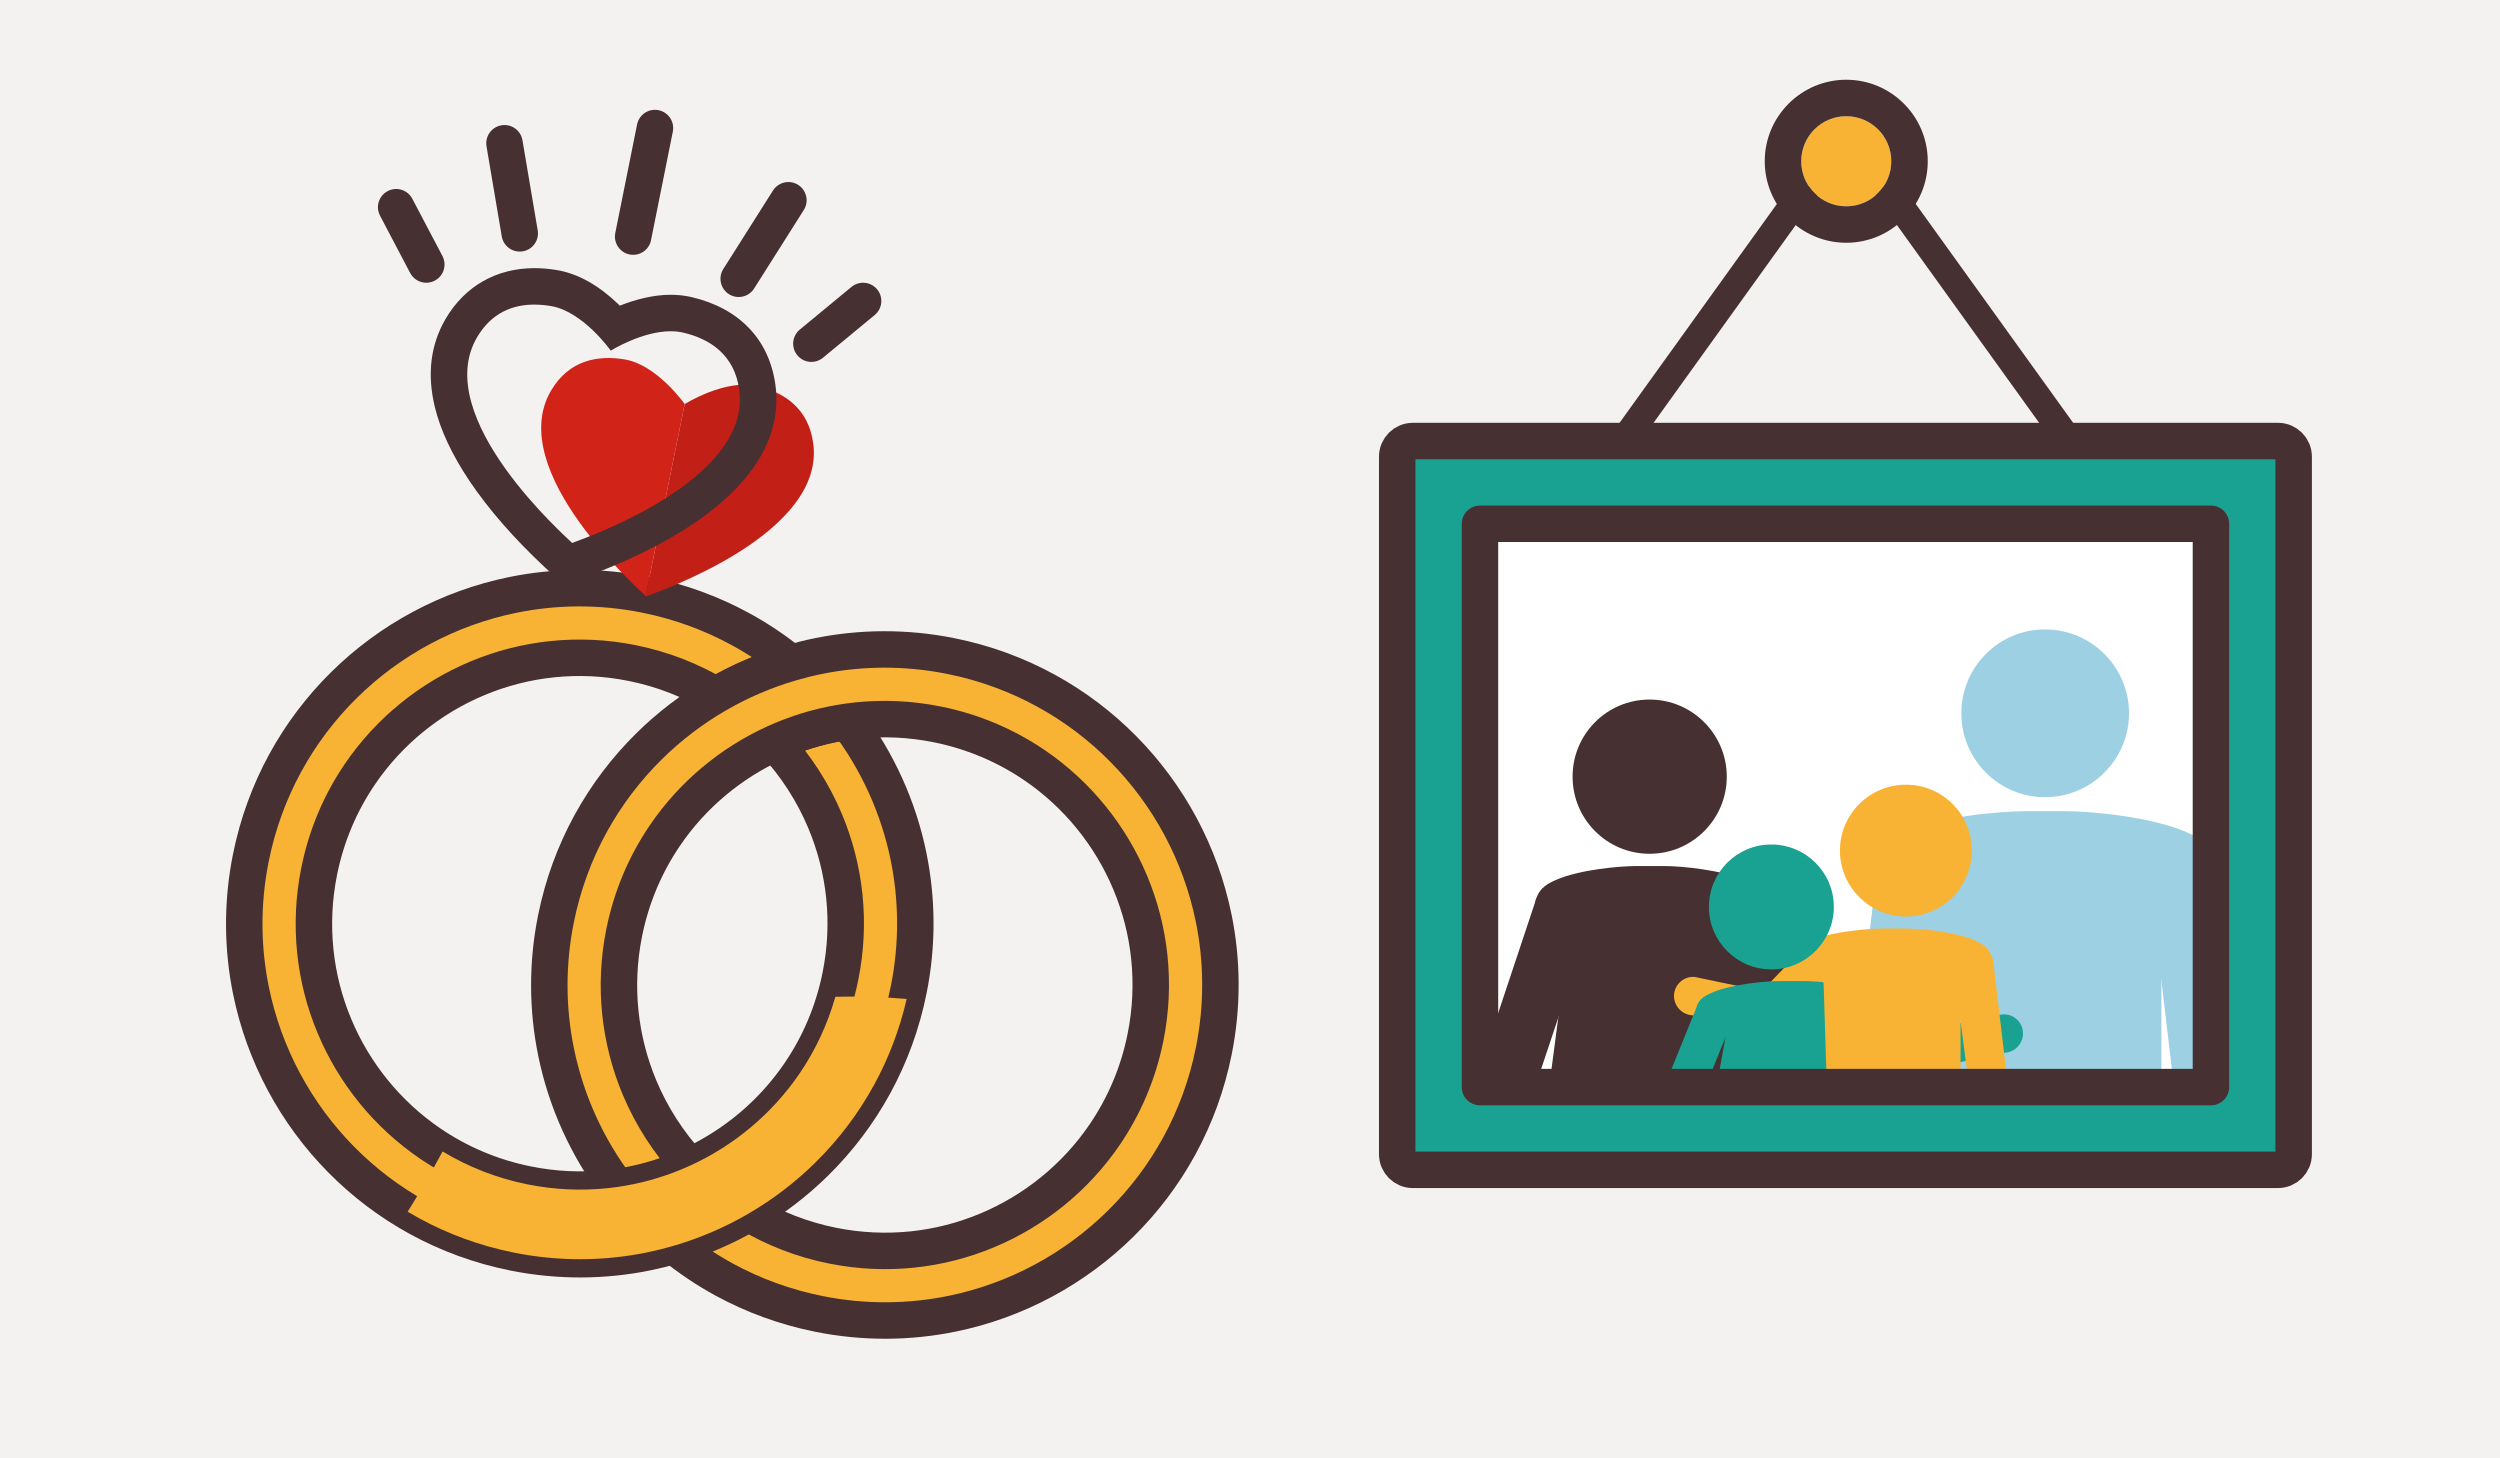
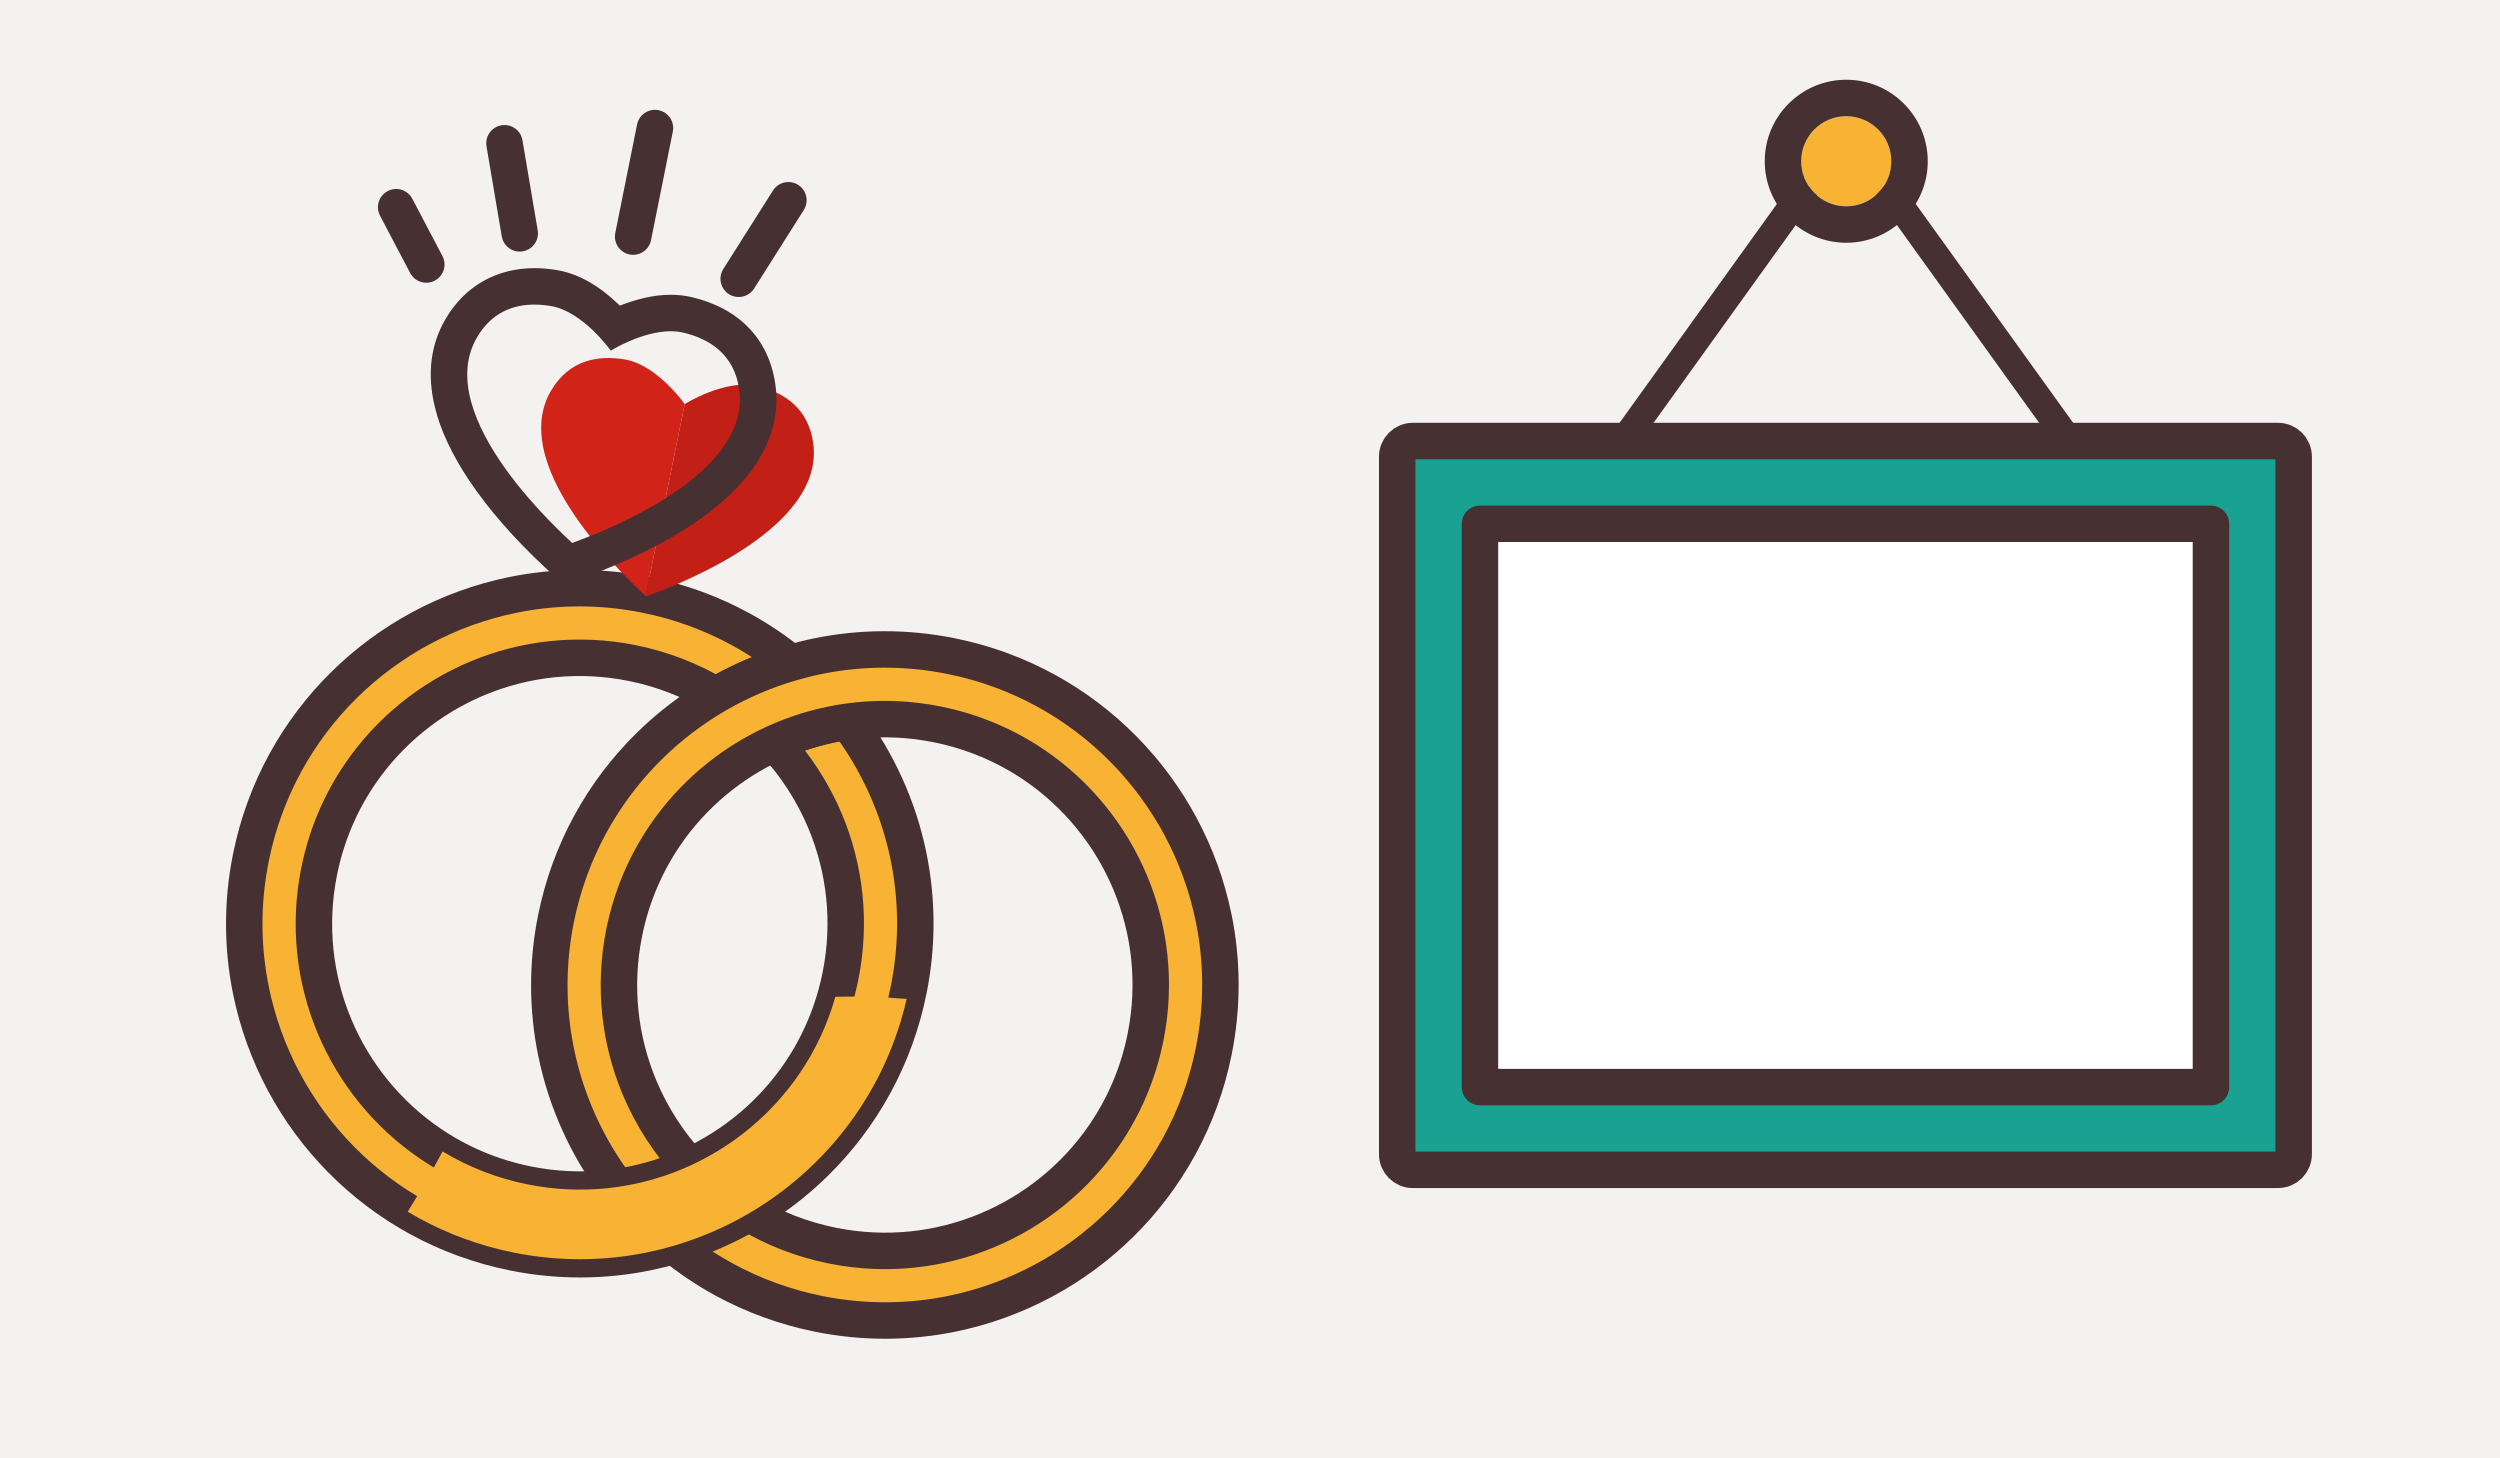
<svg xmlns="http://www.w3.org/2000/svg" viewBox="0 0 960 560">
  <defs>
    <clipPath id="clippath">
-       <rect x="567.46" y="206.79" width="283.5" height="222.23" fill="none" />
-     </clipPath>
+       </clipPath>
    <filter id="drop-shadow-1" x="65.42" y="205.36" width="257.67" height="257.67" filterUnits="userSpaceOnUse">
      <feOffset dx="28.4" dy="20.51" />
      <feGaussianBlur result="blur" stdDeviation="14.2" />
      <feFlood flood-color="#4f0033" flood-opacity=".36" />
      <feComposite in2="blur" operator="in" />
      <feComposite in="SourceGraphic" />
    </filter>
    <filter id="drop-shadow-2" x="182.54" y="228.88" width="257.67" height="257.67" filterUnits="userSpaceOnUse">
      <feOffset dx="28.4" dy="20.51" />
      <feGaussianBlur result="blur-2" stdDeviation="14.2" />
      <feFlood flood-color="#49003a" flood-opacity=".36" />
      <feComposite in2="blur-2" operator="in" />
      <feComposite in="SourceGraphic" />
    </filter>
    <filter id="drop-shadow-3" x="51.41" y="191.36" width="285.7" height="285.67" filterUnits="userSpaceOnUse">
      <feOffset dx="28.4" dy="20.51" />
      <feGaussianBlur result="blur-3" stdDeviation="14.2" />
      <feFlood flood-color="#4f0033" flood-opacity=".36" />
      <feComposite in2="blur-3" operator="in" />
      <feComposite in="SourceGraphic" />
    </filter>
    <filter id="drop-shadow-4" x="182.54" y="228.88" width="257.67" height="257.67" filterUnits="userSpaceOnUse">
      <feOffset dx="28.4" dy="20.51" />
      <feGaussianBlur result="blur-4" stdDeviation="14.2" />
      <feFlood flood-color="#49003a" flood-opacity=".36" />
      <feComposite in2="blur-4" operator="in" />
      <feComposite in="SourceGraphic" />
    </filter>
    <filter id="drop-shadow-5" x="168.53" y="214.88" width="285.7" height="285.67" filterUnits="userSpaceOnUse">
      <feOffset dx="28.4" dy="20.51" />
      <feGaussianBlur result="blur-5" stdDeviation="14.2" />
      <feFlood flood-color="#49003a" flood-opacity=".36" />
      <feComposite in2="blur-5" operator="in" />
      <feComposite in="SourceGraphic" />
    </filter>
    <filter id="drop-shadow-6" x="157.85" y="380.63" width="160.52" height="93.45" filterUnits="userSpaceOnUse">
      <feOffset dx="28.4" dy="20.51" />
      <feGaussianBlur result="blur-6" stdDeviation="14.2" />
      <feFlood flood-color="#0c1c56" flood-opacity=".36" />
      <feComposite in2="blur-6" operator="in" />
      <feComposite in="SourceGraphic" />
    </filter>
    <filter id="drop-shadow-7" x="179.41" y="116.97" width="104.71" height="91.54" filterUnits="userSpaceOnUse">
      <feOffset dx="28.4" dy="20.51" />
      <feGaussianBlur result="blur-7" stdDeviation="14.2" />
      <feFlood flood-color="#c15c00" flood-opacity=".36" />
      <feComposite in2="blur-7" operator="in" />
      <feComposite in="SourceGraphic" />
    </filter>
    <filter id="drop-shadow-8" x="128.17" y="362.2" width="191.6" height="100.84" filterUnits="userSpaceOnUse">
      <feOffset dx="28.4" dy="20.51" />
      <feGaussianBlur result="blur-8" stdDeviation="14.2" />
      <feFlood flood-color="#0c1c56" flood-opacity=".36" />
      <feComposite in2="blur-8" operator="in" />
      <feComposite in="SourceGraphic" />
    </filter>
  </defs>
  <g isolation="isolate">
    <g id="Background_color">
      <rect width="960" height="560" fill="#f4f2f0" />
    </g>
    <g id="Design">
      <rect x="552.14" y="184.25" width="313.26" height="249.08" fill="#fff" />
      <rect x="586.67" y="120.87" width="135.47" height="10.6" transform="translate(170.02 583.92) rotate(-54.29)" fill="#463031" />
      <rect x="758.21" y="58.43" width="10.6" height="135.47" transform="translate(69.96 469.45) rotate(-35.72)" fill="#463031" />
      <circle cx="708.96" cy="61.91" r="17.3" fill="#f8b334" />
      <path d="M708.96,44.62c9.55,0,17.3,7.74,17.3,17.3s-7.74,17.3-17.3,17.3-17.3-7.74-17.3-17.3,7.74-17.3,17.3-17.3M708.96,30.62c-17.26,0-31.3,14.04-31.3,31.3s14.04,31.3,31.3,31.3,31.3-14.04,31.3-31.3-14.04-31.3-31.3-31.3h0Z" fill="#463031" />
      <g clip-path="url(#clippath)">
        <path d="M731.67,457.78c0,7.07-5.66,12.83-12.78,12.83h0c-7.08,0-12.8-5.76-12.8-12.83l14.78-124.61c0-7.12,5.7-12.84,12.77-12.84h0c7.12,0,12.85,5.72,12.85,12.84l-14.81,124.61Z" fill="#9cd0e2" />
        <path d="M865.21,457.78c0,7.07-5.72,12.83-12.78,12.83h0c-7.06,0-12.83-5.76-12.83-12.83l-14.77-124.61c0-7.12,5.7-12.84,12.83-12.84h0c7.07,0,12.8,5.72,12.8,12.84l14.74,124.61Z" fill="#9cd0e2" />
        <path d="M785.31,306.12c17.8,0,32.23-14.48,32.23-32.22s-14.43-32.2-32.23-32.2-32.15,14.42-32.15,32.2,14.37,32.22,32.15,32.22Z" fill="#9cd0e2" />
        <path d="M778.92,580.9c0,9.84-7.95,17.82-17.85,17.82h0c-9.82,0-17.75-7.97-17.75-17.82v-132.25c0-9.8,7.93-17.85,17.75-17.85h0c9.9,0,17.85,8.05,17.85,17.85v132.25Z" fill="#0d58a8" />
        <path d="M828.02,580.9c0,9.84-7.94,17.82-17.83,17.82h0c-9.85,0-17.82-7.97-17.82-17.82v-132.25c0-9.8,7.97-17.85,17.82-17.85h0c9.89,0,17.83,8.05,17.83,17.85v132.25Z" fill="#0d58a8" />
        <path d="M829.98,433.67c0,20.1-16.4,21.73-36.58,21.73h-15.47c-20.21,0-36.64-1.64-36.64-21.73v-85.61c-52.18-28.49,16.42-36.56,36.64-36.56h15.47c20.18,0,90.32,8.99,36.58,36.56v85.61Z" fill="#9cd0e2" />
        <path d="M576.41,456.67c-1.25,6.13-7.17,10.08-13.34,8.78h0c-6.13-1.25-10.05-7.23-8.77-13.37l35.01-105.13c1.26-6.15,7.22-10.07,13.32-8.83h0c6.2,1.3,10.12,7.26,8.83,13.42l-35.05,105.13Z" fill="#463031" />
        <path d="M712.58,453.16c1.09,6.14-2.94,12.06-9.08,13.17h0c-6.13,1.12-12.07-2.95-13.17-9.11l-32.54-105.91c-1.09-6.2,2.94-12.09,9.12-13.2h0c6.15-1.11,12.04,2.95,13.14,9.14l32.54,105.91Z" fill="#463031" />
        <path d="M633.44,327.85c16.39,0,29.64-13.3,29.64-29.61s-13.25-29.61-29.64-29.61-29.57,13.26-29.57,29.61,13.21,29.61,29.57,29.61Z" fill="#463031" />
        <path d="M628.98,584.13c0,7-5.62,12.61-12.6,12.61h0c-6.94,0-12.59-5.61-12.59-12.61v-93.55c0-6.96,5.65-12.63,12.59-12.63h0c6.99,0,12.6,5.67,12.6,12.63v93.55Z" fill="#2f251a" />
        <path d="M663.72,584.13c0,7-5.63,12.61-12.61,12.61h0c-6.96,0-12.61-5.61-12.61-12.61v-93.55c0-6.96,5.65-12.63,12.61-12.63h0c6.98,0,12.61,5.67,12.61,12.63v93.55Z" fill="#2f251a" />
        <path d="M685.51,515.18c1.68,24.47-13.27,26.51-31.86,26.51h-39.79c-18.62,0-33.57-2.04-31.86-26.51l20.65-156.93c-34.34-20.24,12.41-25.69,25.98-25.69h10.4c13.58,0,61.45,6.1,25.95,25.69l20.53,156.93Z" fill="#463031" />
        <path d="M743.53,405.21c2.49,3.19,1.94,7.86-1.29,10.35h0c-3.2,2.47-7.88,1.88-10.35-1.33l-20-20.83c-2.52-3.25-1.93-7.86,1.31-10.35h0c3.23-2.5,7.84-1.92,10.35,1.32l19.98,20.83Z" fill="#bb8fc0" />
        <path d="M768.68,389.56c4.08-.46,7.7,2.48,8.11,6.55h0c.43,4.03-2.56,7.69-6.58,8.09l-28.85,6.03c-4.08.41-7.69-2.51-8.11-6.59h0c-.39-4.02,2.52-7.65,6.62-8.07l28.82-6.01Z" fill="#19a291" />
        <path d="M759.16,440.73c0,4.1,2.48,7.43,6.59,7.43h0c4.08,0,7.36-3.33,8.12-7.43l-8.48-71.67c-.76-4.11-4.05-7.37-8.11-7.37h0c-4.12,0-7.41,3.26-7.41,7.37l9.29,71.67Z" fill="#f8b334" />
        <path d="M673.1,384.19c-2.48,3.21-1.94,7.86,1.29,10.37h0c3.18,2.46,7.88,1.87,10.35-1.35l19.99-20.83c2.52-3.25,1.93-7.84-1.3-10.35h0c-3.21-2.5-7.84-1.9-10.35,1.31l-19.98,20.85Z" fill="#f8b334" />
        <path d="M650.98,375.16c-4.05-.44-7.7,2.5-8.14,6.58h0c-.39,4.02,2.58,7.66,6.61,8.08l28.85,6.05c4.08.41,7.67-2.53,8.11-6.6h0c.39-4-2.53-7.65-6.61-8.06l-28.83-6.03Z" fill="#f8b334" />
        <path d="M731.91,351.95c-14,0-25.38-11.39-25.38-25.32,0-14.01,11.38-25.31,25.38-25.31,13.99,0,25.27,11.3,25.27,25.31,0,13.93-11.28,25.32-25.27,25.32Z" fill="#f8b334" />
        <path d="M731.22,518.52c0,5.69,4.57,10.26,10.24,10.26h0c5.66,0,10.24-4.56,10.24-10.26v-76.1c0-5.64-4.58-10.24-10.24-10.24h0c-5.67,0-10.24,4.6-10.24,10.24v76.1Z" fill="#009cbd" />
        <path d="M702.97,518.52c0,5.69,4.57,10.26,10.27,10.26h0c5.66,0,10.23-4.56,10.23-10.26v-76.1c0-5.64-4.57-10.24-10.23-10.24h0c-5.69,0-10.27,4.6-10.27,10.24v76.1Z" fill="#009cbd" />
        <path d="M638.4,457.82c-1.07,3.92-5.09,6.27-9.04,5.18h0c-3.92-1.07-6.23-5.15-5.14-9.09l27.15-66.84c1.1-3.97,5.16-6.28,9.08-5.19h0c3.94,1.08,6.23,5.13,5.16,9.06l-27.21,66.88Z" fill="#19a291" />
        <path d="M684.33,531.73c0,5.69-4.58,10.26-10.27,10.26h0c-5.65,0-10.22-4.56-10.22-10.26v-76.1c0-5.64,4.57-10.24,10.22-10.24h0c5.69,0,10.27,4.6,10.27,10.24v76.1Z" fill="#bb8fc0" />
        <path d="M712.57,531.73c0,5.69-4.56,10.26-10.28,10.26h0c-5.64,0-10.22-4.56-10.22-10.26v-76.1c0-5.64,4.58-10.24,10.22-10.24h0c5.72,0,10.28,4.6,10.28,10.24v76.1Z" fill="#bb8fc0" />
        <path d="M727.61,474.83c0,11.58-9.43,12.5-21.03,12.5h-36.74c-11.63,0-21.07-.92-21.07-12.5l13.91-77.07c-30.01-16.39,9.46-21.04,21.07-21.04h8.9c11.6,0,51.98,5.2,21.06,21.04l13.89,77.07Z" fill="#19a291" />
        <path d="M701.82,426.87c0,11.57,9.45,12.52,21.05,12.52h8.93c11.6,0,21.06-.95,21.06-12.52v-49.26c30.01-16.39-9.46-21.04-21.06-21.04h-8.93c-11.6,0-53.54,4.75-22.62,20.59l1.57,49.71Z" fill="#f8b334" />
        <path d="M680.16,372.25c13.28,0,24.03-10.79,24.03-23.98,0-13.27-10.75-23.98-24.03-23.98-13.22,0-23.94,10.71-23.94,23.98,0,13.2,10.72,23.98,23.94,23.98Z" fill="#19a291" />
        <path d="M701.69,376.79c.23.12,13.06,21.55,14.99,44.77,1.94,23.23-5.78,17.24,5.06,17.35l-7.5-41.63c25.33-12.98,2.8-18.81-12.55-20.5Z" fill="#f8b334" />
      </g>
      <path d="M874.77,449.22h-332.24c-3.31,0-6-2.69-6-6V175.36c0-3.31,2.69-6,6-6h332.24c3.31,0,6,2.69,6,6v267.85c0,3.31-2.69,6-6,6ZM568.31,417.44h280.69v-216.3h-280.69v216.3Z" fill="#19a291" />
      <path d="M874.77,449.22h-332.24c-3.31,0-6-2.69-6-6V175.36c0-3.31,2.69-6,6-6h332.24c3.31,0,6,2.69,6,6v267.85c0,3.31-2.69,6-6,6ZM568.31,417.44h280.69v-216.3h-280.69v216.3Z" fill="none" stroke="#463031" stroke-linecap="round" stroke-linejoin="round" stroke-width="14" />
-       <path d="M278.67,391.67c7.46-10.95,12.9-23.52,15.68-37.38,2.09-10.39,2.51-20.69,1.48-30.67-1.04-9.98-3.54-19.64-7.33-28.71-4.64-11.1-11.22-21.31-19.38-30.13-16.9,7.7-31.57,19.94-42.15,35.46-7.46,10.95-12.9,23.52-15.68,37.38-2.09,10.39-2.51,20.69-1.48,30.67,1.04,9.98,3.54,19.64,7.33,28.71,4.64,11.1,11.22,21.31,19.38,30.13,16.9-7.7,31.57-19.94,42.15-35.46Z" fill="none" />
      <path d="M185.14,383.51c-3.36-16.4-3.55-33.76-.06-51.16,2.62-13.05,7.14-25.28,13.22-36.41,6.08-11.13,13.71-21.17,22.54-29.88,7.7-7.6,16.32-14.19,25.63-19.62-9.66-5.75-20.43-9.99-32.12-12.34-10.39-2.09-20.69-2.51-30.67-1.48-9.98,1.04-19.64,3.54-28.71,7.33-18.15,7.58-33.93,20.34-45.12,36.76-7.46,10.95-12.9,23.52-15.68,37.38-2.09,10.39-2.52,20.69-1.48,30.67,1.03,9.98,3.54,19.64,7.33,28.71,7.58,18.15,20.34,33.93,36.76,45.12,10.95,7.46,23.52,12.9,37.38,15.68,10.39,2.09,20.69,2.51,30.67,1.48,1.25-.13,2.49-.28,3.73-.46-11.46-15.19-19.54-32.86-23.42-51.8Z" fill="none" />
      <path d="M320.49,308.4c3.36,16.4,3.55,33.76.06,51.16-2.62,13.05-7.14,25.28-13.22,36.41-6.08,11.13-13.71,21.17-22.54,29.88-7.7,7.6-16.32,14.19-25.63,19.62,9.66,5.75,20.43,9.99,32.12,12.34,10.39,2.09,20.69,2.51,30.67,1.48,9.98-1.04,19.64-3.54,28.71-7.33,18.15-7.59,33.93-20.34,45.12-36.76,7.46-10.95,12.9-23.52,15.68-37.38,2.09-10.39,2.51-20.69,1.48-30.67-1.04-9.98-3.54-19.64-7.33-28.71-7.59-18.15-20.34-33.93-36.76-45.12-10.95-7.46-23.52-12.9-37.38-15.68-10.39-2.09-20.69-2.51-30.67-1.48-1.25.13-2.49.28-3.73.46,11.46,15.19,19.54,32.86,23.42,51.8Z" fill="none" />
      <path d="M320.49,308.4c-3.88-18.94-11.96-36.61-23.42-51.8-8.66,1.22-17.04,3.55-24.98,6.87-1,.42-1.99.85-2.98,1.3,8.16,8.82,14.74,19.03,19.38,30.13,3.79,9.07,6.3,18.73,7.33,28.71,1.03,9.98.61,20.28-1.48,30.67-2.78,13.86-8.22,26.42-15.68,37.38-10.57,15.52-25.25,27.76-42.15,35.46-.99.45-1.98.89-2.98,1.3-7.94,3.32-16.32,5.65-24.98,6.87-1.24.18-2.48.33-3.73.46-9.98,1.03-20.28.61-30.67-1.48-13.86-2.78-26.43-8.22-37.38-15.68-16.42-11.19-29.18-26.97-36.76-45.12-3.79-9.07-6.3-18.73-7.33-28.71-1.03-9.98-.61-20.28,1.48-30.67,2.78-13.86,8.22-26.43,15.68-37.38,11.19-16.42,26.97-29.18,45.12-36.76,9.07-3.79,18.73-6.3,28.71-7.33,9.98-1.03,20.28-.61,30.67,1.48,11.69,2.35,22.46,6.59,32.12,12.34,9.02-5.27,18.7-9.44,28.82-12.41-5.97-4.84-12.41-9.17-19.27-12.92-11.13-6.08-23.36-10.6-36.41-13.22-17.4-3.5-34.76-3.3-51.16.06-24.61,5.04-47.08,17.17-64.74,34.59-8.83,8.71-16.46,18.75-22.54,29.88-6.08,11.13-10.6,23.36-13.22,36.41-3.5,17.4-3.3,34.76.06,51.16,5.04,24.61,17.17,47.08,34.59,64.74,8.71,8.83,18.75,16.46,29.88,22.54,11.13,6.08,23.36,10.6,36.41,13.22,17.4,3.5,34.76,3.3,51.16-.06,3.47-.71,6.9-1.57,10.29-2.56,10.12-2.96,19.8-7.14,28.82-12.41,9.31-5.43,17.93-12.02,25.63-19.62,8.83-8.71,16.46-18.75,22.54-29.88,6.08-11.13,10.6-23.36,13.22-36.41,3.5-17.4,3.3-34.76-.06-51.16Z" fill="#f8b334" filter="url(#drop-shadow-1)" />
      <path d="M437.62,331.92c-5.04-24.61-17.17-47.08-34.59-64.74-8.71-8.83-18.74-16.46-29.88-22.54-11.13-6.08-23.36-10.6-36.41-13.22-17.4-3.5-34.76-3.3-51.16.06-3.47.71-6.91,1.57-10.29,2.56-10.12,2.96-19.8,7.14-28.82,12.41-9.31,5.44-17.93,12.02-25.63,19.62-8.83,8.71-16.46,18.75-22.54,29.88-6.08,11.13-10.6,23.36-13.22,36.41-3.5,17.4-3.3,34.76.06,51.16,3.88,18.94,11.96,36.61,23.42,51.8,8.66-1.22,17.04-3.55,24.98-6.87,1-.42,1.99-.85,2.98-1.3-8.16-8.82-14.74-19.03-19.38-30.13-3.79-9.07-6.29-18.73-7.33-28.71-1.03-9.98-.61-20.28,1.48-30.67,2.79-13.86,8.22-26.43,15.68-37.38,10.57-15.52,25.25-27.76,42.15-35.46.99-.45,1.98-.88,2.98-1.3,7.94-3.32,16.32-5.65,24.98-6.87,1.24-.18,2.48-.33,3.73-.46,9.98-1.03,20.28-.61,30.67,1.48,13.85,2.78,26.42,8.22,37.38,15.68,16.42,11.19,29.18,26.97,36.76,45.12,3.79,9.07,6.3,18.73,7.33,28.71,1.03,9.98.61,20.28-1.48,30.67-2.78,13.86-8.22,26.42-15.68,37.38-11.19,16.42-26.97,29.18-45.12,36.76-9.07,3.79-18.73,6.3-28.71,7.33-9.98,1.03-20.28.61-30.67-1.48-11.69-2.35-22.46-6.59-32.12-12.34-9.02,5.27-18.7,9.45-28.82,12.41,5.97,4.84,12.41,9.17,19.27,12.92,11.13,6.08,23.36,10.6,36.41,13.22,17.4,3.5,34.76,3.3,51.16-.06,24.61-5.04,47.08-17.17,64.74-34.59,8.83-8.71,16.46-18.75,22.54-29.88,6.08-11.13,10.6-23.36,13.22-36.41,3.5-17.4,3.3-34.76-.06-51.16Z" fill="#f8b334" filter="url(#drop-shadow-2)" />
      <path d="M320.49,308.4c-3.88-18.94-11.96-36.61-23.42-51.8-8.66,1.22-17.04,3.55-24.98,6.87-1,.42-1.99.85-2.98,1.3,8.16,8.82,14.74,19.03,19.38,30.13,3.79,9.07,6.3,18.73,7.33,28.71,1.03,9.98.61,20.28-1.48,30.67-2.78,13.86-8.22,26.42-15.68,37.38-10.57,15.52-25.25,27.76-42.15,35.46-.99.45-1.98.89-2.98,1.3-7.94,3.32-16.32,5.65-24.98,6.87-1.24.18-2.48.33-3.73.46-9.98,1.03-20.28.61-30.67-1.48-13.86-2.78-26.43-8.22-37.38-15.68-16.42-11.19-29.18-26.97-36.76-45.12-3.79-9.07-6.3-18.73-7.33-28.71-1.03-9.98-.61-20.28,1.48-30.67,2.78-13.86,8.22-26.43,15.68-37.38,11.19-16.42,26.97-29.18,45.12-36.76,9.07-3.79,18.73-6.3,28.71-7.33,9.98-1.03,20.28-.61,30.67,1.48,11.69,2.35,22.46,6.59,32.12,12.34,9.02-5.27,18.7-9.44,28.82-12.41-5.97-4.84-12.41-9.17-19.27-12.92-11.13-6.08-23.36-10.6-36.41-13.22-17.4-3.5-34.76-3.3-51.16.06-24.61,5.04-47.08,17.17-64.74,34.59-8.83,8.71-16.46,18.75-22.54,29.88-6.08,11.13-10.6,23.36-13.22,36.41-3.5,17.4-3.3,34.76.06,51.16,5.04,24.61,17.17,47.08,34.59,64.74,8.71,8.83,18.75,16.46,29.88,22.54,11.13,6.08,23.36,10.6,36.41,13.22,17.4,3.5,34.76,3.3,51.16-.06,3.47-.71,6.9-1.57,10.29-2.56,10.12-2.96,19.8-7.14,28.82-12.41,9.31-5.43,17.93-12.02,25.63-19.62,8.83-8.71,16.46-18.75,22.54-29.88,6.08-11.13,10.6-23.36,13.22-36.41,3.5-17.4,3.3-34.76-.06-51.16Z" fill="none" filter="url(#drop-shadow-3)" stroke="#463031" stroke-linecap="round" stroke-linejoin="round" stroke-width="14" />
      <path d="M437.62,331.92c-5.04-24.61-17.17-47.08-34.59-64.74-8.71-8.83-18.74-16.46-29.88-22.54-11.13-6.08-23.36-10.6-36.41-13.22-17.4-3.5-34.76-3.3-51.16.06-3.47.71-6.91,1.57-10.29,2.56-10.12,2.96-19.8,7.14-28.82,12.41-9.31,5.44-17.93,12.02-25.63,19.62-8.83,8.71-16.46,18.75-22.54,29.88-6.08,11.13-10.6,23.36-13.22,36.41-3.5,17.4-3.3,34.76.06,51.16,3.88,18.94,11.96,36.61,23.42,51.8,8.66-1.22,17.04-3.55,24.98-6.87,1-.42,1.99-.85,2.98-1.3-8.16-8.82-14.74-19.03-19.38-30.13-3.79-9.07-6.29-18.73-7.33-28.71-1.03-9.98-.61-20.28,1.48-30.67,2.79-13.86,8.22-26.43,15.68-37.38,10.57-15.52,25.25-27.76,42.15-35.46.99-.45,1.98-.88,2.98-1.3,7.94-3.32,16.32-5.65,24.98-6.87,1.24-.18,2.48-.33,3.73-.46,9.98-1.03,20.28-.61,30.67,1.48,13.85,2.78,26.42,8.22,37.38,15.68,16.42,11.19,29.18,26.97,36.76,45.12,3.79,9.07,6.3,18.73,7.33,28.71,1.03,9.98.61,20.28-1.48,30.67-2.78,13.86-8.22,26.42-15.68,37.38-11.19,16.42-26.97,29.18-45.12,36.76-9.07,3.79-18.73,6.3-28.71,7.33-9.98,1.03-20.28.61-30.67-1.48-11.69-2.35-22.46-6.59-32.12-12.34-9.02,5.27-18.7,9.45-28.82,12.41,5.97,4.84,12.41,9.17,19.27,12.92,11.13,6.08,23.36,10.6,36.41,13.22,17.4,3.5,34.76,3.3,51.16-.06,24.61-5.04,47.08-17.17,64.74-34.59,8.83-8.71,16.46-18.75,22.54-29.88,6.08-11.13,10.6-23.36,13.22-36.41,3.5-17.4,3.3-34.76-.06-51.16Z" fill="#f8b334" filter="url(#drop-shadow-4)" />
      <path d="M437.62,331.92c-5.04-24.61-17.17-47.08-34.59-64.74-8.71-8.83-18.74-16.46-29.88-22.54-11.13-6.08-23.36-10.6-36.41-13.22-17.4-3.5-34.76-3.3-51.16.06-3.47.71-6.91,1.57-10.29,2.56-10.12,2.96-19.8,7.14-28.82,12.41-9.31,5.44-17.93,12.02-25.63,19.62-8.83,8.71-16.46,18.75-22.54,29.88-6.08,11.13-10.6,23.36-13.22,36.41-3.5,17.4-3.3,34.76.06,51.16,3.88,18.94,11.96,36.61,23.42,51.8,8.66-1.22,17.04-3.55,24.98-6.87,1-.42,1.99-.85,2.98-1.3-8.16-8.82-14.74-19.03-19.38-30.13-3.79-9.07-6.29-18.73-7.33-28.71-1.03-9.98-.61-20.28,1.48-30.67,2.79-13.86,8.22-26.43,15.68-37.38,10.57-15.52,25.25-27.76,42.15-35.46.99-.45,1.98-.88,2.98-1.3,7.94-3.32,16.32-5.65,24.98-6.87,1.24-.18,2.48-.33,3.73-.46,9.98-1.03,20.28-.61,30.67,1.48,13.85,2.78,26.42,8.22,37.38,15.68,16.42,11.19,29.18,26.97,36.76,45.12,3.79,9.07,6.3,18.73,7.33,28.71,1.03,9.98.61,20.28-1.48,30.67-2.78,13.86-8.22,26.42-15.68,37.38-11.19,16.42-26.97,29.18-45.12,36.76-9.07,3.79-18.73,6.3-28.71,7.33-9.98,1.03-20.28.61-30.67-1.48-11.69-2.35-22.46-6.59-32.12-12.34-9.02,5.27-18.7,9.45-28.82,12.41,5.97,4.84,12.41,9.17,19.27,12.92,11.13,6.08,23.36,10.6,36.41,13.22,17.4,3.5,34.76,3.3,51.16-.06,24.61-5.04,47.08-17.17,64.74-34.59,8.83-8.71,16.46-18.75,22.54-29.88,6.08-11.13,10.6-23.36,13.22-36.41,3.5-17.4,3.3-34.76-.06-51.16Z" fill="none" filter="url(#drop-shadow-5)" stroke="#463031" stroke-linecap="round" stroke-linejoin="round" stroke-width="14" />
      <path d="M278.67,391.67c-10.57,15.52-25.25,27.76-42.15,35.46-.99.45-1.98.89-2.98,1.3-7.94,3.32-16.32,5.65-24.98,6.87-1.24.18-2.48.33-3.73.46-9.98,1.03-20.28.61-30.67-1.48l-5.26,26.2c17.4,3.5,34.76,3.3,51.16-.06,3.47-.71,6.9-1.57,10.29-2.56,10.12-2.96,19.8-7.14,28.82-12.41,9.31-5.43,17.93-12.02,25.63-19.62,8.83-8.71,16.46-18.75,22.54-29.88l-28.67-4.29Z" fill="none" filter="url(#drop-shadow-6)" stroke="#463031" stroke-linecap="round" stroke-linejoin="round" stroke-width="11.04" />
      <line x1="243.13" y1="90.85" x2="251.5" y2="49.17" fill="none" stroke="#463031" stroke-linecap="round" stroke-linejoin="round" stroke-width="14" />
      <line x1="199.58" y1="89.61" x2="193.72" y2="55.01" fill="none" stroke="#463031" stroke-linecap="round" stroke-linejoin="round" stroke-width="14" />
      <line x1="283.66" y1="107.05" x2="302.74" y2="76.9" fill="none" stroke="#463031" stroke-linecap="round" stroke-linejoin="round" stroke-width="14" />
      <line x1="163.7" y1="101.57" x2="152.13" y2="79.57" fill="none" stroke="#463031" stroke-linecap="round" stroke-linejoin="round" stroke-width="14" />
-       <line x1="331.43" y1="115.57" x2="311.57" y2="131.97" fill="none" stroke="#463031" stroke-linecap="round" stroke-linejoin="round" stroke-width="14" />
      <g filter="url(#drop-shadow-7)">
        <path d="M234.53,134.65s-10.6-15.04-22.97-17.13c-10.28-1.72-21.38.12-28.35,11.95-18.16,30.85,34.59,77.04,36.49,79.03.09-.04.26-.1.49-.19l-.57-.41,14.91-73.26Z" fill="#d22319" />
        <path d="M283.87,149.69c-1.87-13.61-11.39-19.59-21.54-21.97-12.21-2.85-27.8,6.93-27.8,6.93l-14.91,73.26.57.41c6.52-2.46,68.36-24.38,63.68-58.62Z" fill="#d22319" />
        <path d="M283.87,149.69c-1.87-13.61-11.39-19.59-21.54-21.97-12.21-2.85-27.8,6.93-27.8,6.93l-14.91,73.26.57.41c6.52-2.46,68.36-24.38,63.68-58.62Z" mix-blend-mode="multiply" opacity=".08" />
      </g>
      <path d="M205.22,116.97c2.12,0,4.25.2,6.35.55,12.36,2.09,22.97,17.13,22.97,17.13,0,0,11.88-7.45,23.02-7.45,1.62,0,3.23.16,4.78.52,10.15,2.38,19.67,8.37,21.54,21.97,4.67,34.25-57.16,56.17-63.68,58.62-.23.09-.4.15-.49.19-1.9-1.99-54.65-48.18-36.49-79.03,5.55-9.42,13.72-12.51,22-12.51M205.22,102.97h0c-14.59,0-26.69,6.89-34.06,19.4-5.82,9.89-7.23,21.28-4.2,33.85,2.15,8.91,6.63,18.48,13.3,28.42,7.3,10.88,17.04,22.06,28.96,33.21.24.23.44.41.57.53,2.68,2.69,6.27,4.12,9.93,4.12,1.79,0,3.6-.34,5.32-1.05l.11-.04.65-.24c15.3-5.69,28.6-12.24,39.53-19.46,9.99-6.6,17.81-13.69,23.24-21.09,7.65-10.42,10.74-21.47,9.19-32.83-2.39-17.43-13.83-29.4-32.21-33.71-2.54-.59-5.22-.89-7.98-.89-7.1,0-14.06,2-19.55,4.18-.21-.2-.42-.41-.63-.61-7.63-7.31-15.53-11.7-23.47-13.04-2.98-.5-5.89-.75-8.68-.75h0Z" fill="#463031" />
      <path d="M292.38,362.27c-3.06,10.73-7.72,20.59-13.72,29.4-10.57,15.52-25.25,27.76-42.15,35.46-.99.45-1.98.89-2.98,1.3-7.94,3.32-16.32,5.65-24.98,6.87-1.24.18-2.48.33-3.73.46-9.98,1.03-20.28.61-30.67-1.48-11.89-2.39-22.82-6.74-32.6-12.63-4.15,7.82-8.67,15.52-13.4,23.14,1.42.85,2.86,1.68,4.32,2.47,11.13,6.08,23.36,10.6,36.41,13.22,17.4,3.5,34.76,3.3,51.16-.06,3.47-.71,6.9-1.57,10.29-2.56,10.12-2.96,19.8-7.14,28.82-12.41,9.31-5.43,17.93-12.02,25.63-19.62,8.83-8.71,16.46-18.75,22.54-29.88,5.52-10.11,9.74-21.13,12.44-32.85-9.04-.81-18.2-1.07-27.38-.85Z" fill="#f8b334" filter="url(#drop-shadow-8)" />
    </g>
  </g>
</svg>